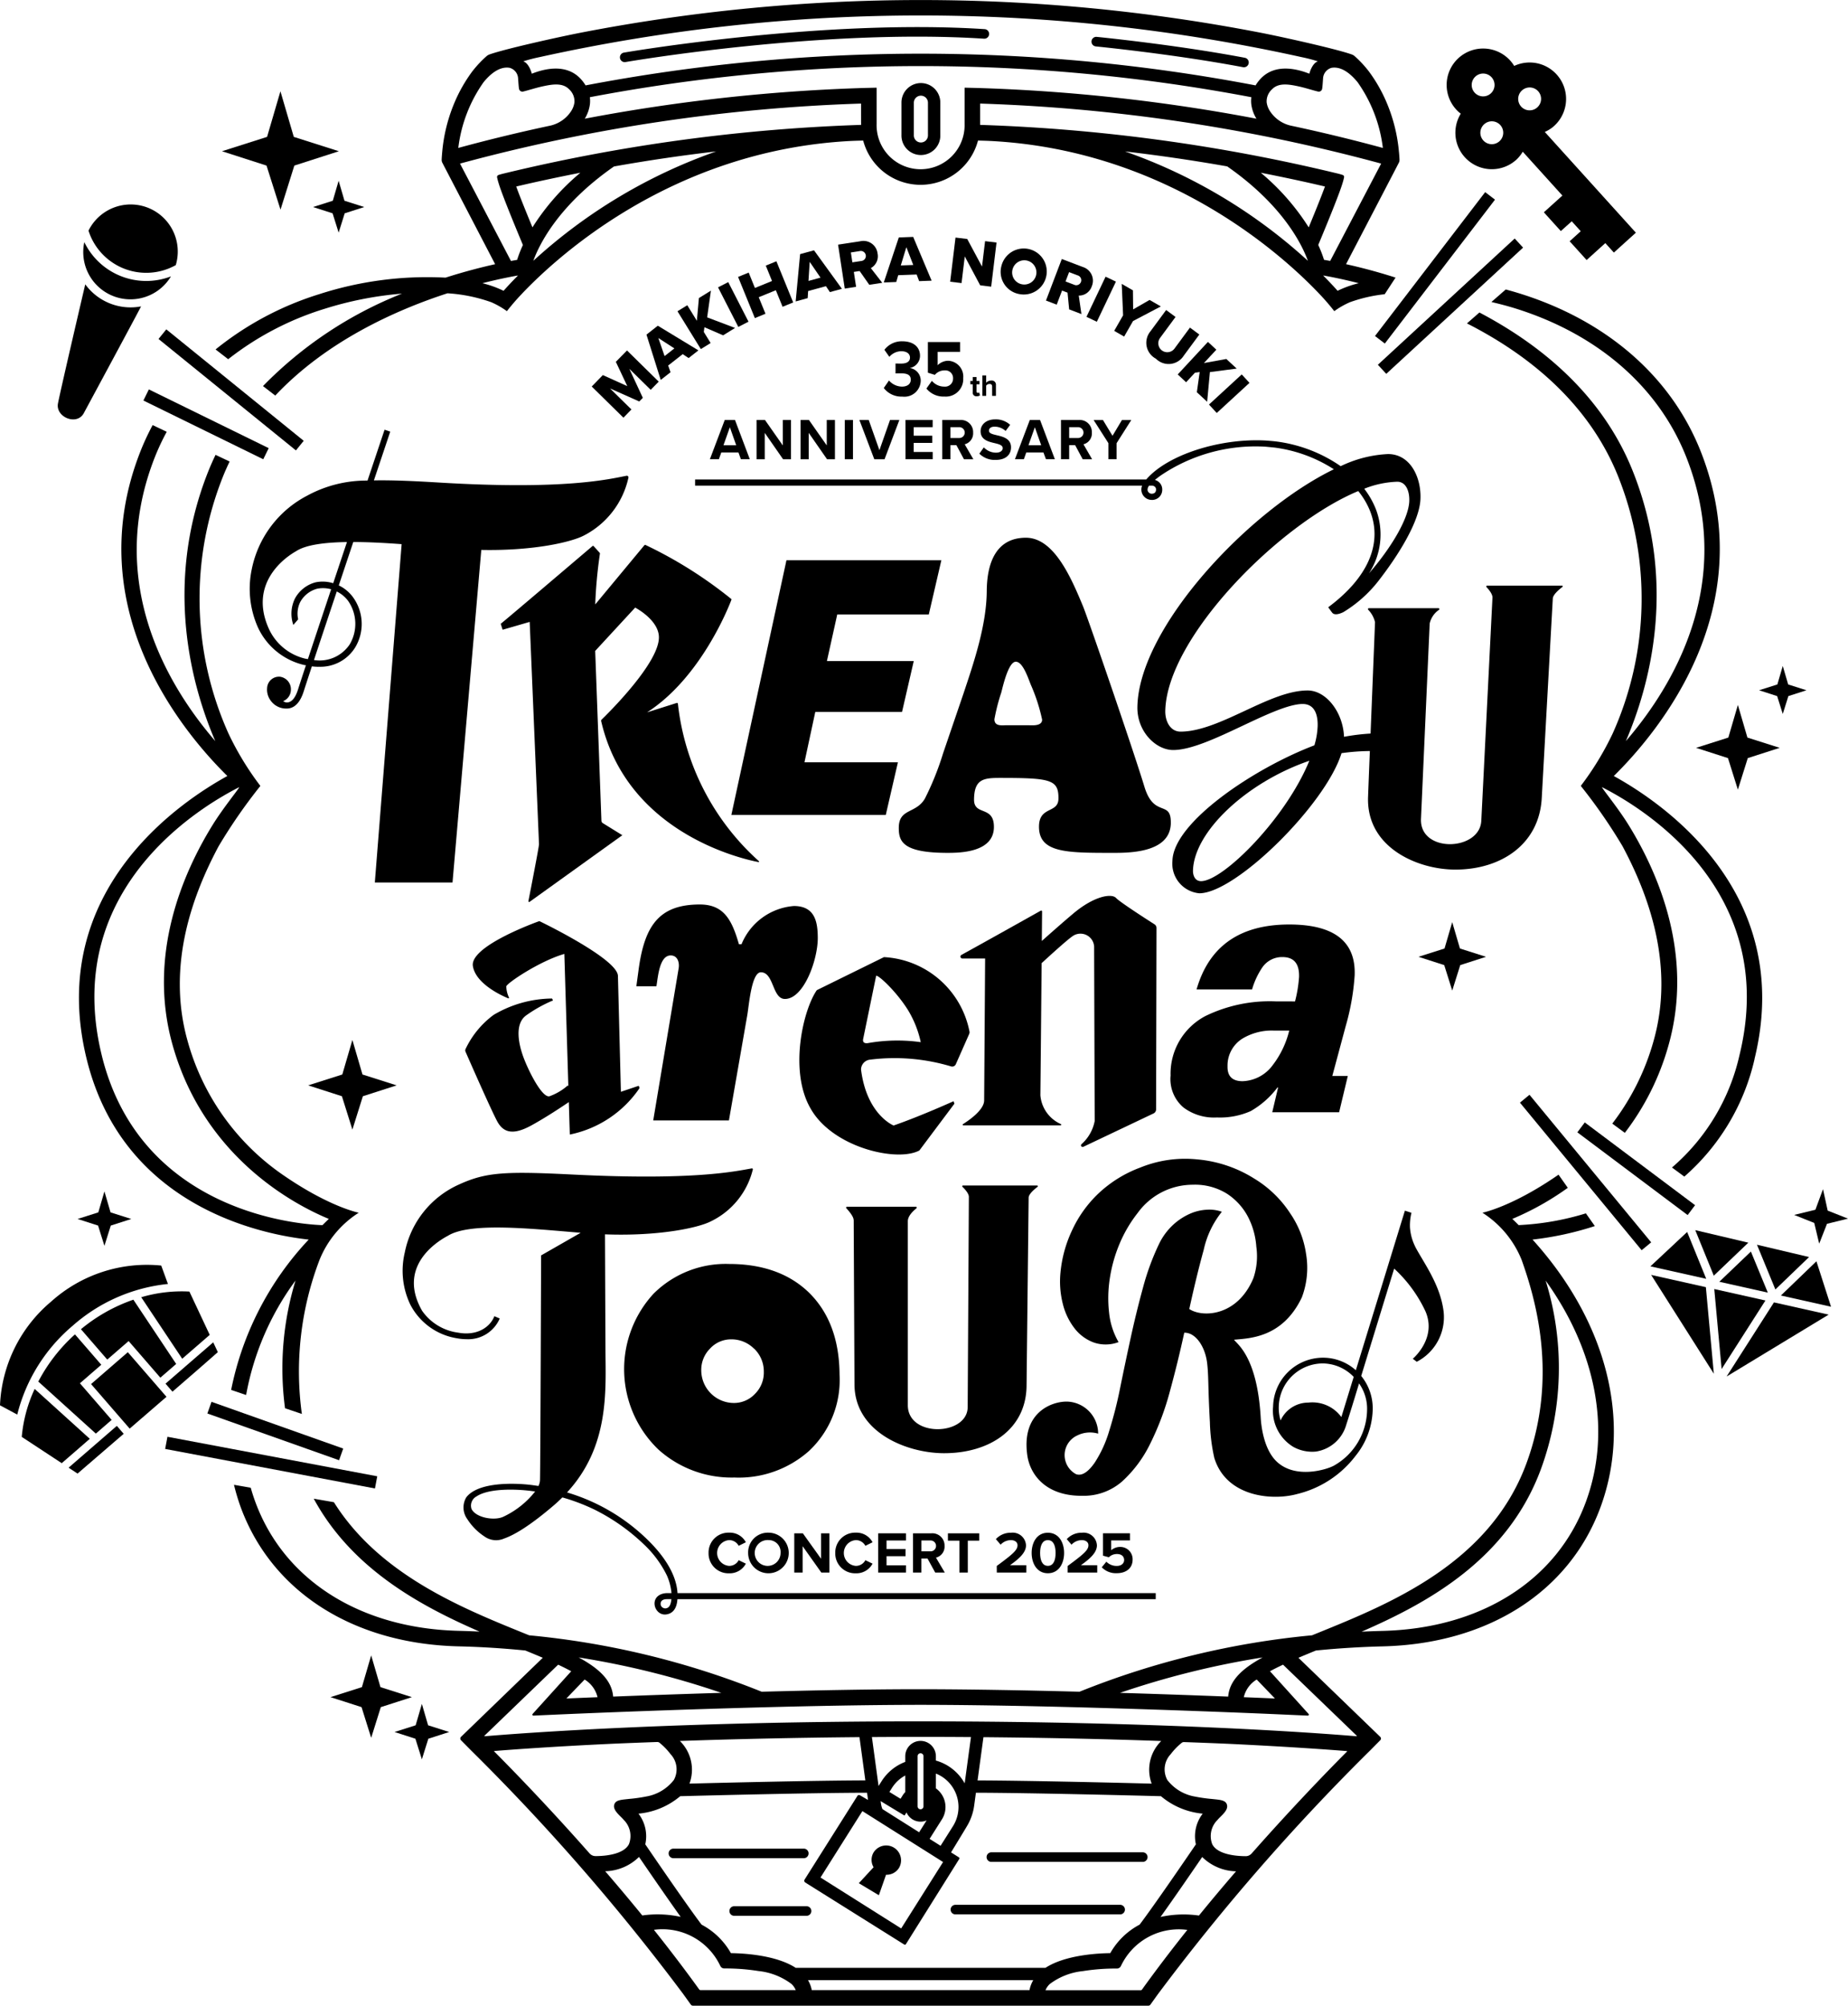
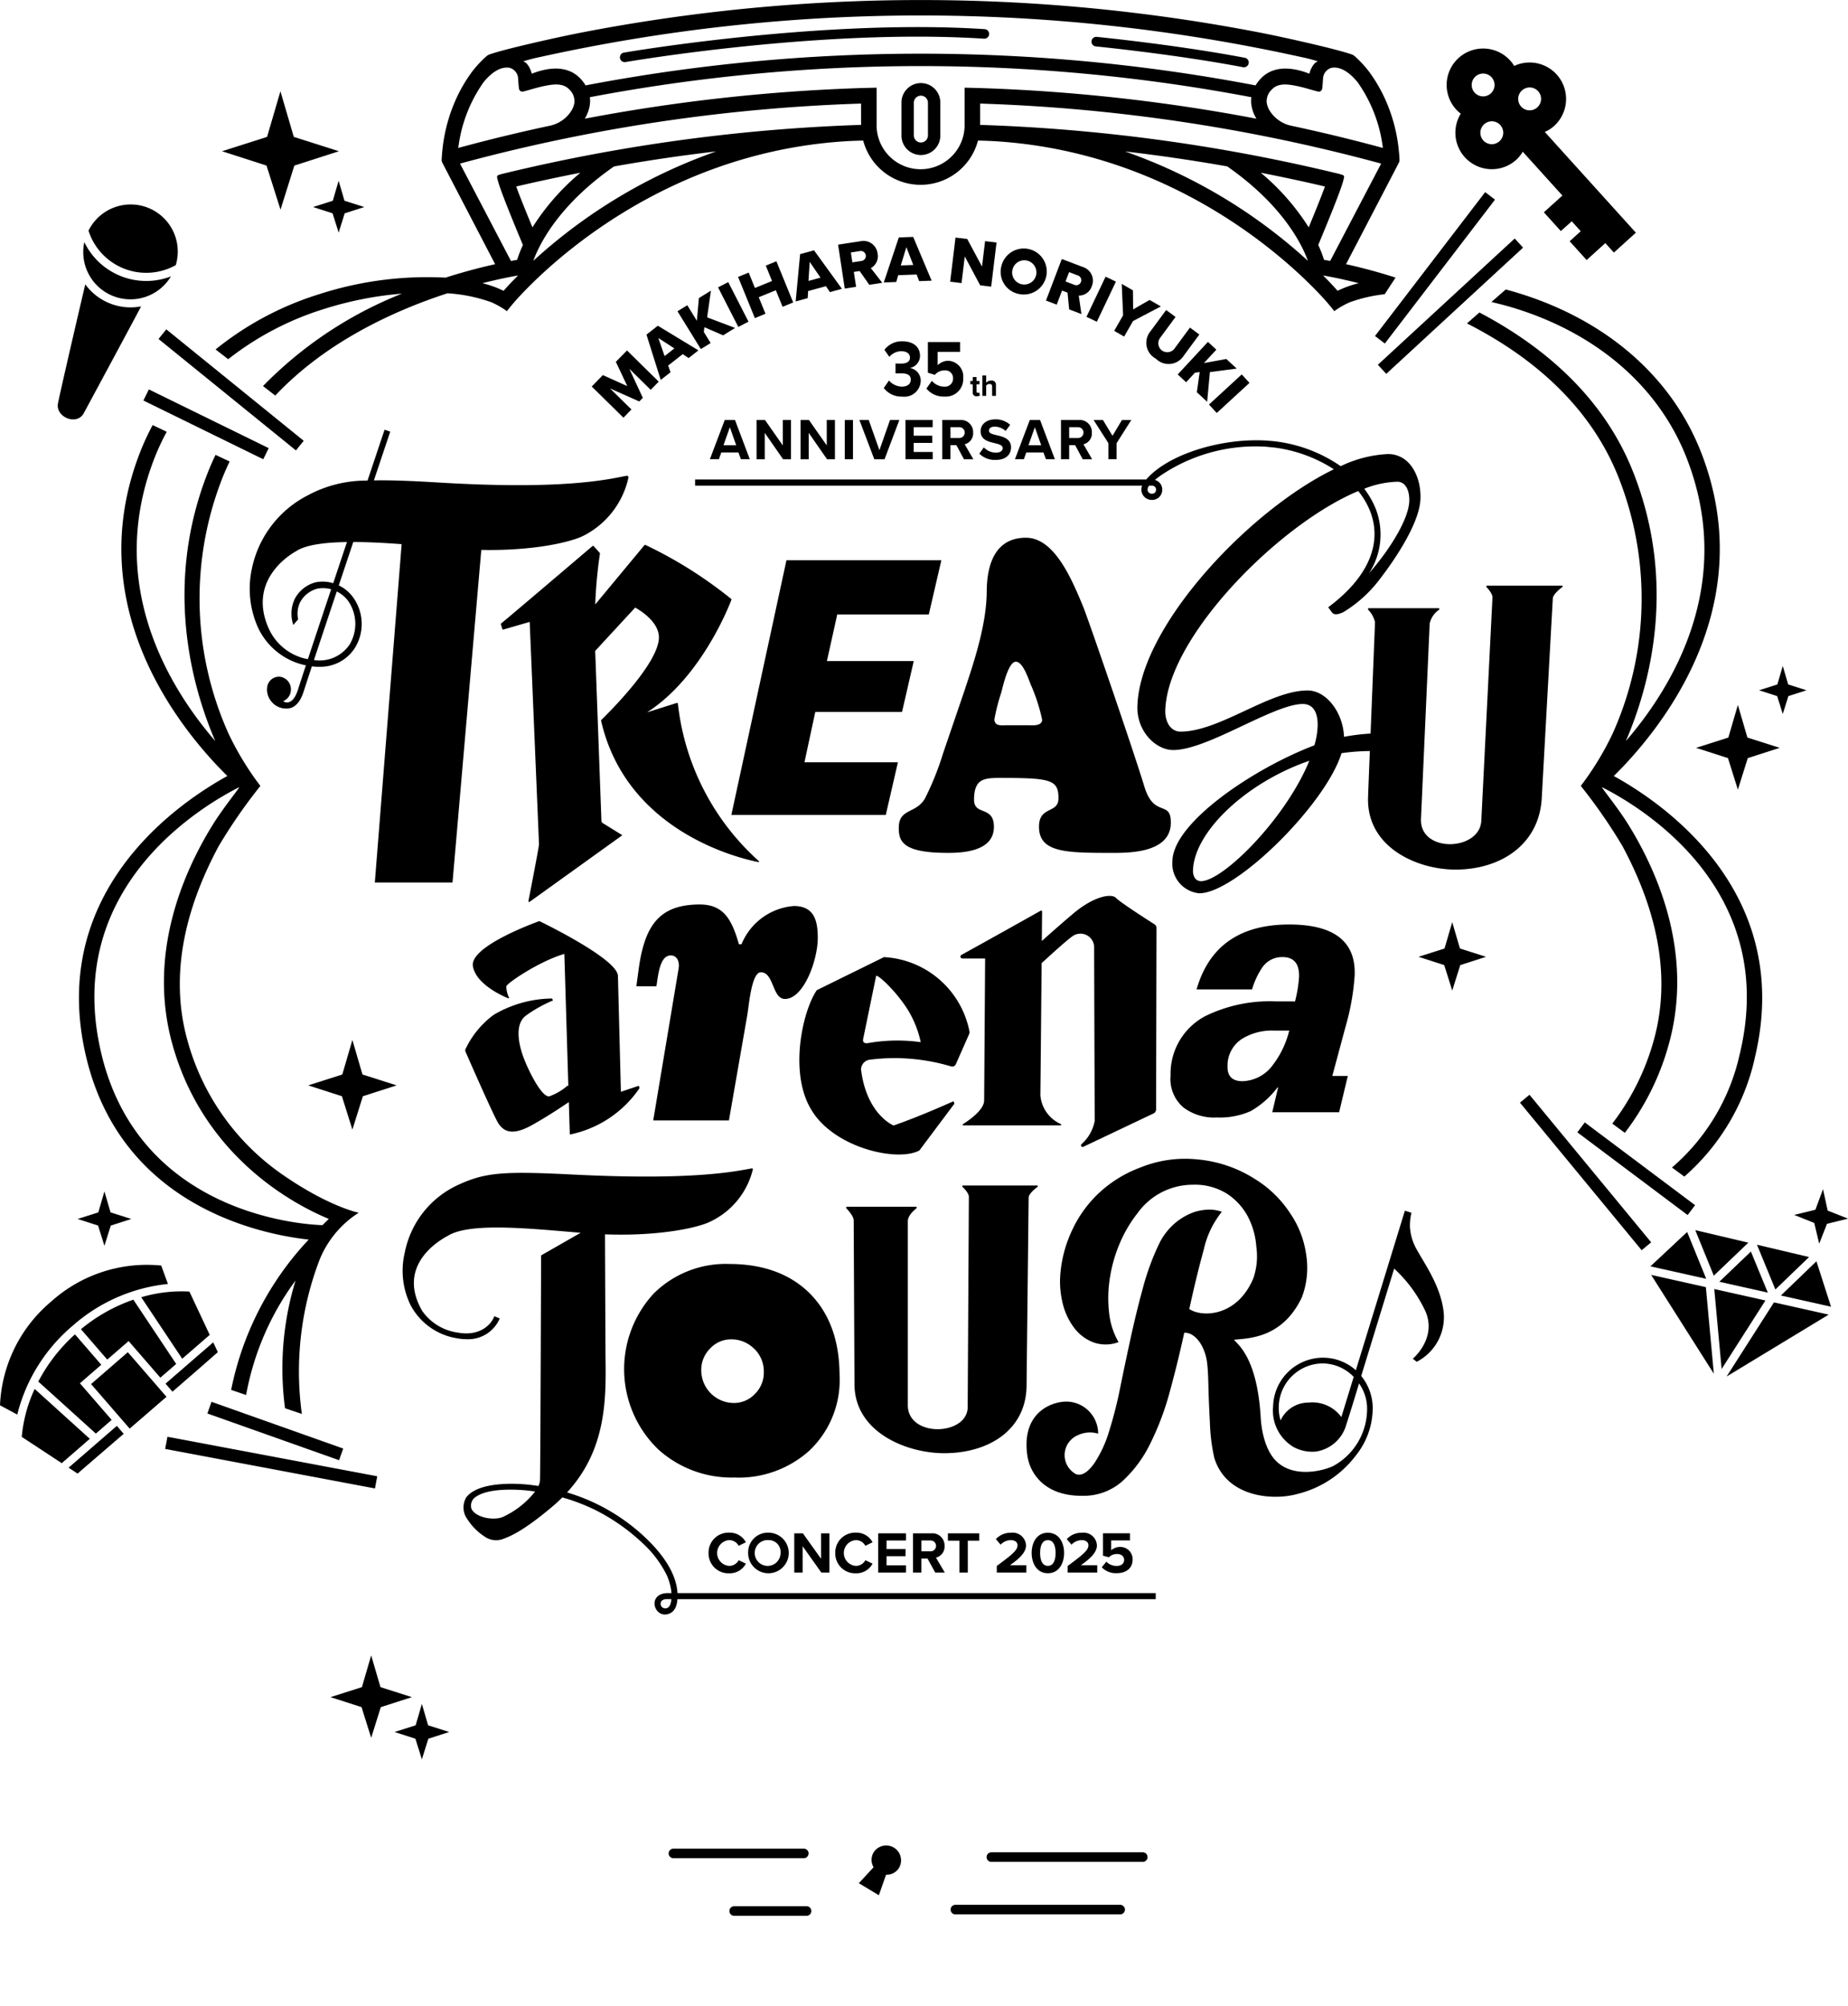
<svg xmlns="http://www.w3.org/2000/svg" width="207.509" height="225.161" viewBox="0 0 207.509 225.161">
  <defs>
    <clipPath id="clip-path">
      <rect id="長方形_2394" data-name="長方形 2394" width="207.509" height="225.161" fill="none" />
    </clipPath>
  </defs>
  <g id="グループ_5355" data-name="グループ 5355" transform="translate(-1562 -994)">
    <g id="グループ_5354" data-name="グループ 5354" transform="translate(1562 994)">
      <rect id="長方形_2382" data-name="長方形 2382" width="20.903" height="1.389" transform="matrix(0.735, -0.678, 0.678, 0.735, 154.719, 40.948)" />
      <rect id="長方形_2383" data-name="長方形 2383" width="20.345" height="1.39" transform="translate(154.396 37.72) rotate(-52.551)" />
      <rect id="長方形_2384" data-name="長方形 2384" width="1.39" height="23.972" transform="translate(18.545 162.655) rotate(-79.336)" />
      <rect id="長方形_2385" data-name="長方形 2385" width="1.389" height="15.692" transform="translate(23.285 158.675) rotate(-70.471)" />
      <rect id="長方形_2386" data-name="長方形 2386" width="1.389" height="21.485" transform="matrix(0.771, -0.636, 0.636, 0.771, 170.673, 123.781)" />
      <rect id="長方形_2387" data-name="長方形 2387" width="1.389" height="15.48" transform="matrix(0.6, -0.8, 0.8, 0.6, 177.119, 127.113)" />
      <rect id="長方形_2388" data-name="長方形 2388" width="1.389" height="19.857" transform="matrix(0.63, -0.777, 0.777, 0.63, 17.799, 38.053)" />
      <rect id="長方形_2389" data-name="長方形 2389" width="1.389" height="14.986" transform="matrix(0.44, -0.898, 0.898, 0.44, 16.103, 44.962)" />
      <g id="グループ_5353" data-name="グループ 5353">
        <g id="グループ_5352" data-name="グループ 5352" clip-path="url(#clip-path)">
          <path id="パス_19139" data-name="パス 19139" d="M157.414,64.947a1.971,1.971,0,0,0,1.452.685c.638,0,.993-.315.993-.775,0-.487-.323-.713-1.057-.713-.221,0-.576,0-.655.009V63.037c.095.009.458.009.655.009.583,0,.97-.216.97-.666,0-.478-.426-.721-.978-.721a1.8,1.8,0,0,0-1.34.631L156.9,61.5a2.45,2.45,0,0,1,2.011-.955c1.231,0,1.988.63,1.988,1.631a1.4,1.4,0,0,1-1.152,1.369,1.425,1.425,0,0,1,1.231,1.442,1.834,1.834,0,0,1-2.074,1.766,2.485,2.485,0,0,1-2.074-.964Z" transform="translate(-57.591 -22.232)" />
          <path id="パス_19140" data-name="パス 19140" d="M165.008,65.034a1.806,1.806,0,0,0,1.4.649.894.894,0,0,0,.978-.9.866.866,0,0,0-.946-.919,1.419,1.419,0,0,0-1.1.5l-.781-.243V60.682h3.612v1.1h-2.516v1.5a1.7,1.7,0,0,1,1.183-.5,1.771,1.771,0,0,1,1.688,1.946A1.957,1.957,0,0,1,166.42,66.8a2.465,2.465,0,0,1-2.027-.9Z" transform="translate(-60.368 -22.283)" />
          <path id="パス_19141" data-name="パス 19141" d="M129.176,78.155h-1.927l-.272.759h-1.009l1.669-4.406h1.151l1.663,4.406h-1Zm-1.681-.812h1.429l-.712-2.022Z" transform="translate(-46.257 -27.361)" />
          <path id="パス_19142" data-name="パス 19142" d="M135.173,75.955v2.96h-.919V74.509h.945l2,2.854V74.509h.919v4.406h-.887Z" transform="translate(-49.3 -27.361)" />
          <path id="パス_19143" data-name="パス 19143" d="M142.975,75.955v2.96h-.919V74.509H143l2,2.854V74.509h.919v4.406h-.887Z" transform="translate(-52.165 -27.361)" />
          <rect id="長方形_2390" data-name="長方形 2390" width="0.919" height="4.406" transform="translate(94.86 47.148)" />
          <path id="パス_19144" data-name="パス 19144" d="M152.5,74.509h1.048l1.2,3.389,1.19-3.389h1.048l-1.662,4.406h-1.152Z" transform="translate(-55.999 -27.361)" />
          <path id="パス_19145" data-name="パス 19145" d="M160.677,74.509h3.053v.806H161.6v.957h2.089v.806H161.6V78.1h2.134v.813h-3.053Z" transform="translate(-59.003 -27.361)" />
          <path id="パス_19146" data-name="パス 19146" d="M168.791,77.336h-.673v1.578H167.2V74.508h2.019a1.357,1.357,0,0,1,1.449,1.421,1.26,1.26,0,0,1-.945,1.308l.971,1.678h-1.055Zm.291-2.022h-.964V76.53h.964a.609.609,0,1,0,0-1.216" transform="translate(-61.398 -27.361)" />
          <path id="パス_19147" data-name="パス 19147" d="M174.29,77.542a1.876,1.876,0,0,0,1.371.595c.5,0,.75-.245.75-.5,0-.33-.375-.442-.873-.561-.7-.165-1.61-.363-1.61-1.348,0-.733.621-1.328,1.636-1.328a2.371,2.371,0,0,1,1.682.614l-.511.687a1.816,1.816,0,0,0-1.235-.482c-.414,0-.634.185-.634.449,0,.3.362.39.861.508.711.165,1.617.383,1.617,1.361,0,.806-.563,1.414-1.727,1.414a2.457,2.457,0,0,1-1.831-.7Z" transform="translate(-63.817 -27.322)" />
          <path id="パス_19148" data-name="パス 19148" d="M183.3,78.155h-1.927l-.272.759H180.1l1.669-4.406h1.151l1.663,4.406h-1Zm-1.681-.812h1.429l-.712-2.022Z" transform="translate(-66.134 -27.361)" />
          <path id="パス_19149" data-name="パス 19149" d="M189.866,77.336h-.673v1.578h-.919V74.508h2.019a1.357,1.357,0,0,1,1.449,1.421,1.26,1.26,0,0,1-.945,1.308l.971,1.678h-1.055Zm.291-2.022h-.964V76.53h.964a.609.609,0,1,0,0-1.216" transform="translate(-69.138 -27.361)" />
          <path id="パス_19150" data-name="パス 19150" d="M195.725,77.111l-1.662-2.6h1.048l1.074,1.771,1.061-1.771h1.048l-1.65,2.6v1.8h-.919Z" transform="translate(-71.263 -27.361)" />
          <path id="パス_19151" data-name="パス 19151" d="M125.735,274.178a2.231,2.231,0,0,1,2.312-2.279,2.033,2.033,0,0,1,1.876,1.077l-.806.4a1.206,1.206,0,0,0-1.07-.64,1.45,1.45,0,0,0,0,2.893,1.2,1.2,0,0,0,1.07-.641l.806.39a2.045,2.045,0,0,1-1.876,1.083,2.23,2.23,0,0,1-2.312-2.279" transform="translate(-46.172 -99.846)" />
          <path id="パス_19152" data-name="パス 19152" d="M135.059,271.9a2.279,2.279,0,1,1-2.3,2.279,2.213,2.213,0,0,1,2.3-2.279m0,.832a1.451,1.451,0,1,0,1.341,1.447,1.333,1.333,0,0,0-1.341-1.447" transform="translate(-48.752 -99.846)" />
          <path id="パス_19153" data-name="パス 19153" d="M141.882,273.461v2.96h-.938v-4.406h.965l2.041,2.854v-2.854h.938v4.406h-.906Z" transform="translate(-51.757 -99.888)" />
          <path id="パス_19154" data-name="パス 19154" d="M148.218,274.178a2.231,2.231,0,0,1,2.312-2.279,2.033,2.033,0,0,1,1.876,1.077l-.806.4a1.206,1.206,0,0,0-1.07-.64,1.45,1.45,0,0,0,0,2.893,1.2,1.2,0,0,0,1.07-.641l.806.39a2.045,2.045,0,0,1-1.876,1.083,2.23,2.23,0,0,1-2.312-2.279" transform="translate(-54.428 -99.846)" />
          <path id="パス_19155" data-name="パス 19155" d="M155.839,272.014h3.118v.806h-2.181v.957h2.134v.806h-2.134v1.024h2.181v.813h-3.118Z" transform="translate(-57.227 -99.888)" />
          <path id="パス_19156" data-name="パス 19156" d="M163.643,274.842h-.687v1.578h-.938v-4.406h2.061a1.373,1.373,0,0,1,1.48,1.421,1.264,1.264,0,0,1-.965,1.308l.992,1.678h-1.077Zm.3-2.022h-.984v1.216h.984a.61.61,0,1,0,0-1.216" transform="translate(-59.496 -99.888)" />
          <path id="パス_19157" data-name="パス 19157" d="M169.5,272.84h-1.288v-.826h3.514v.826h-1.281v3.58H169.5Z" transform="translate(-61.771 -99.888)" />
          <path id="パス_19158" data-name="パス 19158" d="M176.818,275.643c1.8-1.328,2.332-1.784,2.332-2.325,0-.383-.351-.575-.721-.575a1.569,1.569,0,0,0-1.175.509l-.535-.621a2.243,2.243,0,0,1,1.7-.72,1.5,1.5,0,0,1,1.684,1.407c0,.753-.621,1.407-1.8,2.24h1.837v.826h-3.316Z" transform="translate(-64.894 -99.85)" />
          <path id="パス_19159" data-name="パス 19159" d="M184.889,271.91c1.255,0,1.823,1.136,1.823,2.272s-.568,2.279-1.823,2.279-1.823-1.143-1.823-2.279.561-2.272,1.823-2.272m0,.832c-.634,0-.872.628-.872,1.44s.238,1.447.872,1.447.866-.635.866-1.447-.238-1.44-.866-1.44" transform="translate(-67.225 -99.85)" />
          <path id="パス_19160" data-name="パス 19160" d="M189.4,275.643c1.8-1.328,2.332-1.784,2.332-2.325,0-.383-.351-.575-.721-.575a1.569,1.569,0,0,0-1.175.509l-.535-.621a2.243,2.243,0,0,1,1.7-.72,1.5,1.5,0,0,1,1.685,1.407c0,.753-.621,1.407-1.8,2.24h1.837v.826H189.4Z" transform="translate(-69.515 -99.85)" />
          <path id="パス_19161" data-name="パス 19161" d="M196.027,275.2a1.607,1.607,0,0,0,1.176.476c.522,0,.819-.3.819-.661,0-.4-.29-.674-.792-.674a1.273,1.273,0,0,0-.925.363l-.654-.179v-2.517h3.025v.806h-2.107v1.1a1.522,1.522,0,0,1,.991-.37,1.377,1.377,0,0,1,1.414,1.427c0,.931-.7,1.519-1.764,1.519a2.2,2.2,0,0,1-1.7-.661Z" transform="translate(-71.795 -99.888)" />
          <path id="パス_19162" data-name="パス 19162" d="M162.148,14.736a2.184,2.184,0,0,0-2.182,2.181v3.668a2.182,2.182,0,1,0,4.363,0V16.917a2.183,2.183,0,0,0-2.181-2.181m.792,5.849a.793.793,0,1,1-1.585,0V16.917a.793.793,0,0,1,1.585,0Z" transform="translate(-58.742 -5.411)" />
          <path id="パス_19163" data-name="パス 19163" d="M110.543,8.74a.512.512,0,0,0,.092-.008c.22-.039,22.13-3.8,40.255-2.622a.537.537,0,1,0,.07-1.073c-18.251-1.185-40.288,2.6-40.508,2.635a.538.538,0,0,0,.091,1.068" transform="translate(-40.396 -1.766)" />
          <path id="パス_19164" data-name="パス 19164" d="M194.126,7.609c.087.008,8.8.866,16.556,2.334a.5.5,0,0,0,.1.009.537.537,0,0,0,.1-1.066c-7.809-1.478-16.564-2.34-16.651-2.348a.538.538,0,0,0-.1,1.07" transform="translate(-71.108 -2.401)" />
          <path id="パス_19165" data-name="パス 19165" d="M38.33,171.442a33.806,33.806,0,0,0-1.18,14.336l1.891.643a35.041,35.041,0,0,1,1.976-17.278,11.257,11.257,0,0,1,4.412-5.313s-3.4-.655-8.772-4.424A26.983,26.983,0,0,1,26.2,144.515c-2.4-8.555.667-16.537,3.492-21.823a59.913,59.913,0,0,1,4.69-6.773,33.061,33.061,0,0,1-3.586-5.894,36.968,36.968,0,0,1-.623-28.814c.234-.585.49-1.152.757-1.709l-1.581-.748c-.283.589-.551,1.189-.8,1.809-5.117,12.805-1.811,24.341.771,30.327-5.176-6-12.346-17.6-6.837-31.752a25.579,25.579,0,0,1,1.386-2.974l-1.584-.749A27.419,27.419,0,0,0,20.86,78.5c-6.8,17.469,4.766,31.333,9.814,36.305-4.879,2.689-20.474,12.709-15.8,31.765,4.084,16.652,19.783,19.717,24.934,20.276A34.441,34.441,0,0,0,31.1,183.721l1.681.571a30.918,30.918,0,0,1,5.549-12.85M16.57,146.157c-3.44-14.028,4.6-22.732,10.557-27.091A35.918,35.918,0,0,1,32,116.06c.068.061-1.769,2.284-2.98,4.24-3.32,5.367-7.345,14.563-4.5,24.686,3.567,12.7,13.8,17.991,17.547,19.539-.242.231-.478.465-.713.7-1.871-.054-20.367-1.054-24.785-19.068" transform="translate(-5.145 -27.693)" />
          <path id="パス_19166" data-name="パス 19166" d="M292.6,137.737c4.674-19.056-10.921-29.075-15.8-31.765,5.048-4.973,16.613-18.837,9.813-36.305-3.26-8.376-10.415-14.693-20.147-17.788-.6-.192-1.2-.365-1.8-.526l-1.609,1.408c.957.225,1.919.475,2.884.782,9.219,2.932,15.984,8.883,19.049,16.757,5.508,14.153-1.661,25.756-6.837,31.752,2.581-5.986,5.887-17.521.771-30.326-3.441-8.612-10.388-14.2-17.214-17.788l-1.4,1.225c6.715,3.413,13.635,8.808,16.992,17.211a36.966,36.966,0,0,1-.623,28.814,33.043,33.043,0,0,1-3.586,5.894,59.88,59.88,0,0,1,4.69,6.773c2.826,5.287,5.9,13.269,3.493,21.823a27.273,27.273,0,0,1-4.646,9.313l1.409,1.036a28.961,28.961,0,0,0,4.918-9.876c2.843-10.123-1.183-19.32-4.5-24.687-1.21-1.956-3.048-4.178-2.98-4.24a35.775,35.775,0,0,1,4.876,3.005c5.958,4.359,14,13.063,10.557,27.091a23.387,23.387,0,0,1-7.578,12.6l1.387,1.02a24.857,24.857,0,0,0,7.888-13.2" transform="translate(-95.589 -18.858)" />
          <path id="パス_19167" data-name="パス 19167" d="M171.136,17.09a18.369,18.369,0,0,0-1.358-5.51,16.877,16.877,0,0,0-2.014-3.551A12.386,12.386,0,0,0,166.157,6.3,1.08,1.08,0,0,0,165.8,6.1c-1.872-.65-7.849-1.971-10.242-2.436a200.548,200.548,0,0,0-76.273,0c-2.394.465-8.37,1.786-10.242,2.436a1.068,1.068,0,0,0-.361.206A12.392,12.392,0,0,0,67.07,8.029a16.936,16.936,0,0,0-2.014,3.551A18.389,18.389,0,0,0,63.7,17.09c-.021.214-.065.787-.058.9a.716.716,0,0,0,.063.256c.046.095,4.662,8.957,5.941,11.412-1.474.328-3.384.811-5.57,1.51a39.4,39.4,0,0,0-14.166,1.85,34.974,34.974,0,0,0-11.657,6.211l1.418,1.095a33.386,33.386,0,0,1,10.769-5.641,39.743,39.743,0,0,1,8.749-1.722,44.9,44.9,0,0,0-15.611,10.38l1.378,1.064c5.731-6.086,13.456-9.569,19.337-11.481a17.887,17.887,0,0,1,4.927,1.006,9.452,9.452,0,0,1,1.747,1s.595-.78,1.389-1.636c3.437-3.7,16.588-16.407,37.22-17.469h.014c.456-.023.92-.033,1.383-.045a6.666,6.666,0,0,0,12.892,0c.463.012.927.022,1.383.045h.014c20.631,1.062,33.782,13.766,37.219,17.469.795.856,1.39,1.636,1.39,1.636a9.428,9.428,0,0,1,1.747-1,16.843,16.843,0,0,1,3.913-.9l1.221-1.867c-2.181-.7-4.088-1.18-5.56-1.507,1.279-2.455,5.9-11.317,5.941-11.412a.7.7,0,0,0,.063-.256c.007-.116-.037-.689-.058-.9M74.652,6.409a198.044,198.044,0,0,1,85.531,0,17.754,17.754,0,0,1,1.847.478c-.635.205-.937,1.281-.958,1.388-1.459-.58-3.863-1.141-5.462.552a4.375,4.375,0,0,0-.576.759,200.552,200.552,0,0,0-75.234,0,4.405,4.405,0,0,0-.576-.759c-1.6-1.693-4-1.132-5.462-.552-.021-.106-.323-1.183-.959-1.388a17.754,17.754,0,0,1,1.847-.478M68.345,9.23c.733-.9,1.784-1.813,2.935-1.615a1.3,1.3,0,0,1,.942,1.165c.042.58.065.957.106,1.19a.385.385,0,0,0,.519.292c.506-.117,1.39-.412,2.223-.587,1-.211,2.165-.409,2.885.352a1.813,1.813,0,0,1,.595,1.467,2.385,2.385,0,0,1-.377.992,3.79,3.79,0,0,1-2.443,1.641q-5.154,1.1-10.221,2.479A16.118,16.118,0,0,1,68.345,9.23m2.244,23.414a11.831,11.831,0,0,0-2.375-.852c1.8-.458,3.209-.73,4-.866-.725.728-1.269,1.319-1.622,1.718m1.419-11.705c2.391-.567,4.8-1.073,7.206-1.548a26.268,26.268,0,0,0-5.381,6.132c-.968-2.339-1.519-3.747-1.824-4.583m1.918,8.347c.645-1.789,2.784-6.23,9.061-10.6Q88.7,17.671,94.462,17A59.6,59.6,0,0,0,73.926,29.286m-3.259-9.821s-.427.1-.661.187a.235.235,0,0,0-.145.242,6.718,6.718,0,0,0,.175.669c.281.945,1.214,3.316,2.728,6.94a13.742,13.742,0,0,0-.65,1.67c-.186.031-.426.074-.692.123L65.7,18.365a196.038,196.038,0,0,1,45-6.737.031.031,0,0,1,.034.031c0,.282,0,2.327.005,2.36a198.4,198.4,0,0,0-40.069,5.446m51.721-9.622a.032.032,0,0,0-.031.034v4.038a4.942,4.942,0,1,1-9.88,0V9.877a.032.032,0,0,0-.032-.034c-.21.005-1.417.034-1.669.042a200.169,200.169,0,0,0-31.07,3.44,4.084,4.084,0,0,0,.58-1.634,3.236,3.236,0,0,0-.009-.779,199.162,199.162,0,0,1,74.28,0,3.237,3.237,0,0,0-.009.779,4.064,4.064,0,0,0,.58,1.634,200.169,200.169,0,0,0-31.071-3.44c-.251-.008-1.459-.037-1.669-.042M140.373,17q5.761.671,11.474,1.679c6.278,4.374,8.417,8.816,9.062,10.6A59.614,59.614,0,0,0,140.373,17M161,25.522a26.271,26.271,0,0,0-5.382-6.132c2.41.475,4.815.981,7.206,1.548-.305.836-.856,2.244-1.824,4.583m5.618,6.27a11.831,11.831,0,0,0-2.375.852c-.354-.4-.9-.99-1.622-1.718.788.136,2.2.409,4,.866m-3.209-2.5c-.266-.049-.506-.092-.692-.123a13.571,13.571,0,0,0-.649-1.669c1.517-3.63,2.446-6,2.728-6.941a6.708,6.708,0,0,0,.175-.669.236.236,0,0,0-.145-.242c-.234-.087-.661-.187-.661-.187A198.4,198.4,0,0,0,124.1,14.019c0-.033,0-2.078,0-2.36a.032.032,0,0,1,.034-.031,196.038,196.038,0,0,1,45,6.737ZM159.1,14.128a3.79,3.79,0,0,1-2.443-1.641,2.387,2.387,0,0,1-.378-.992,1.816,1.816,0,0,1,.6-1.467c.72-.762,1.884-.563,2.886-.352.833.175,1.717.47,2.223.587a.385.385,0,0,0,.519-.292c.041-.232.065-.61.106-1.19a1.3,1.3,0,0,1,.942-1.165c1.152-.2,2.2.718,2.936,1.615a16.118,16.118,0,0,1,2.835,7.377q-5.066-1.376-10.221-2.479" transform="translate(-14.047)" />
-           <path id="パス_19168" data-name="パス 19168" d="M185.781,214.055c-.235-.234-.471-.468-.714-.7a31.435,31.435,0,0,0,6.227-3.49l-1.04-1.475c-5.238,3.628-8.548,4.271-8.548,4.271a11.26,11.26,0,0,1,4.412,5.313c1.519,4.285,4.166,13.092.494,22.928-4.156,11.131-15.264,15.638-23.375,18.928l-.663.27a93.293,93.293,0,0,0-26.109,6.333c-6-.159-12.3-.278-17.845-.281s-11.844.122-17.845.281A93.3,93.3,0,0,0,74.667,260.1L74,259.83c-6.985-2.834-16.182-6.581-21.258-14.673l-2.264-.393c4.236,7.8,11.829,11.973,18.618,14.919-.758-.035-1.523-.066-2.3-.084-11.08-.261-19.631-5.669-22.875-14.467-.194-.527-.365-1.059-.518-1.6l-1.88-.326a24.282,24.282,0,0,0,.759,2.526c3.5,9.495,12.649,15.33,24.472,15.608,2.6.061,5.1.228,7.48.465q1.015.414,1.963.816L67.014,271.5a.267.267,0,0,0,0,.38l1.116,1.128a242.616,242.616,0,0,1,23.851,27.38c.174.24.64.891.838,1.167a.3.3,0,0,0,.249.126h51.112a.3.3,0,0,0,.249-.126c.2-.276.664-.926.838-1.167a242.613,242.613,0,0,1,23.851-27.38l1.116-1.128a.267.267,0,0,0,0-.38l-9.187-8.877q.946-.4,1.963-.816c2.38-.237,4.877-.4,7.479-.465,11.823-.278,20.972-6.113,24.472-15.608,3.586-9.725.657-20.915-7.625-30.058a35.273,35.273,0,0,0,6.995-1.517l-1.005-1.426a30.584,30.584,0,0,1-7.536,1.319m-28.762,48.533c-2.286,1.243-3.723,2.573-3.868,4.395-3.33-.129-7.555-.282-12.147-.42a95.8,95.8,0,0,1,16.015-3.975m1.383,4.607c-.906-.039-2.1-.088-3.5-.144a3.175,3.175,0,0,1,1.45-1.984Zm-62.166-.633c-4.592.139-8.817.291-12.147.42-.146-1.822-1.583-3.152-3.868-4.395a95.8,95.8,0,0,1,16.015,3.975m-13.9.489c-1.4.056-2.594.105-3.5.144l2.05-2.127a3.178,3.178,0,0,1,1.45,1.984m-.89,17.54c-4.636-5.256-8.684-9.414-10.717-11.455a.027.027,0,0,1,.018-.047c2.314-.184,6.673-.5,12.861-.794,1.515-.073,4.706-.192,5.428-.215a.394.394,0,0,1,.267.09,7.234,7.234,0,0,1,1.225,1.266,2.482,2.482,0,0,1,.38,2.9,4.973,4.973,0,0,1-3.132,1.865,17.141,17.141,0,0,1-1.867.264c-.84.1-1.5.1-1.68.594-.253.672.67,1.294,1.05,1.763a2.546,2.546,0,0,1,.591,2.709c-.553,1.128-2.551,1.36-3.776,1.356a.869.869,0,0,1-.647-.3m1.746,2a5.6,5.6,0,0,0,3.8-1.606c1.036,1.517,3.1,4.523,4.679,6.73a12.078,12.078,0,0,0-4.309-.159c-1.4-1.72-2.8-3.382-4.167-4.965m10.7,13.347a.171.171,0,0,1-.139-.071c-1.639-2.279-3.358-4.526-5.091-6.7a7.171,7.171,0,0,1,7.457,4.057.491.491,0,0,0,.451.28,23.486,23.486,0,0,1,3.822.288,7.425,7.425,0,0,1,3.716,1.452,1.96,1.96,0,0,1,.48.694Zm36.953,0H106.4a3.462,3.462,0,0,0-.421-1.119h25.292a3.462,3.462,0,0,0-.421,1.119M104.6,297.43c-2.226-1.448-5.891-1.634-7.278-1.65a8.149,8.149,0,0,0-3.294-3.2c-1.649-2.175-5.391-7.652-6.321-9.016a4.159,4.159,0,0,0-.764-3.443,8.467,8.467,0,0,0,4.686-1.96c2.537-.067,14.75-.38,20.979-.389l.111.811-.911-.528a.206.206,0,0,0-.278.068l-5.935,9.4a.235.235,0,0,0,.073.325l11.114,6.964a.139.139,0,0,0,.192-.044l5.984-9.556a.139.139,0,0,0-.044-.192l-.873-.551s1.645-2.69,1.774-2.927a6.069,6.069,0,0,0,.827-2.361l.191-1.409c6.287.015,18.27.323,20.779.389a8.47,8.47,0,0,0,4.686,1.96,4.159,4.159,0,0,0-.764,3.443c-.93,1.364-4.672,6.841-6.321,9.016a8.145,8.145,0,0,0-3.294,3.2c-1.387.015-5.052.2-7.278,1.65ZM91.592,271.962c5.742-.2,12.5-.366,20.166-.431l.659,4.855c-5.64.013-15.865.261-19.748.361a4.515,4.515,0,0,0-1.077-4.785m28.746,5.319v-1.657a3.783,3.783,0,0,1,.657.33,4.046,4.046,0,0,1,1.26,5.575l-1.39,2.2-1.233-.778,1.39-2.2a2.58,2.58,0,0,0-.685-3.47m1.4-2.5a5.393,5.393,0,0,0-1.4-.62v-.488a1.719,1.719,0,0,0-3.438,0v.638a5.385,5.385,0,0,0-2.655,2.163l-.3.473-.043.068-.746-5.492c1.779-.012,3.588-.02,5.461-.021,1.944,0,3.819.01,5.661.022l-.706,5.193a5.4,5.4,0,0,0-1.838-1.938m-4.964,5.529c.035.02.05.022.074-.012s.195-.315.195-.315a1.721,1.721,0,0,0,1.578,1.039,1.7,1.7,0,0,0,.681-.142l-.841,1.333-4.117-2.6a2.639,2.639,0,0,1-.168-.616l-.039-.283s2.6,1.574,2.637,1.595m-1.65-2.621.3-.473a3.975,3.975,0,0,1,1.479-1.375V277.7a2.5,2.5,0,0,0-.247.3l-.283.449Zm3.166,1.614v-5.63a.33.33,0,0,1,.66,0v5.63a.33.33,0,0,1-.66,0m2.861,6.25-4.706,7.456-9.058-5.716,4.705-7.456Zm23.421-8.8c-3.838-.1-13.87-.342-19.549-.36l.66-4.854c7.583.065,14.274.228,19.966.429a4.515,4.515,0,0,0-1.077,4.785m-1.083,23.121a.172.172,0,0,1-.139.071h-10.7a1.96,1.96,0,0,1,.48-.694,7.425,7.425,0,0,1,3.715-1.452,23.493,23.493,0,0,1,3.823-.288.492.492,0,0,0,.451-.28,7.171,7.171,0,0,1,7.457-4.057c-1.734,2.174-3.452,4.421-5.091,6.7m6.392-8.312a12.079,12.079,0,0,0-4.309.159c1.579-2.207,3.642-5.212,4.679-6.73a5.6,5.6,0,0,0,3.8,1.606c-1.366,1.583-2.766,3.245-4.167,4.965m5.913-6.965a.869.869,0,0,1-.647.3c-1.224,0-3.223-.228-3.776-1.356a2.546,2.546,0,0,1,.591-2.709c.38-.469,1.3-1.092,1.05-1.763-.185-.492-.84-.5-1.68-.594a17.14,17.14,0,0,1-1.867-.264,4.973,4.973,0,0,1-3.132-1.865,2.481,2.481,0,0,1,.38-2.9,7.234,7.234,0,0,1,1.225-1.266.394.394,0,0,1,.266-.09c.723.022,3.914.141,5.429.215,6.188.3,10.546.611,12.861.794a.027.027,0,0,1,.018.047c-2.032,2.041-6.08,6.2-10.717,11.455m11.8-13.232a.037.037,0,0,1-.024.066c-4.275-.359-21.708-1.665-48.943-1.671s-44.668,1.311-48.943,1.671a.037.037,0,0,1-.024-.066l8.268-7.969c.524.246,1.016.491,1.467.738l-4.332,4.789a.113.113,0,0,0,.085.191c.847-.039,3.515-.159,5.362-.235,7.451-.307,24.942-.967,38.116-.975,13.175.008,30.666.668,38.117.975,1.846.077,4.514.2,5.362.235a.113.113,0,0,0,.085-.191l-4.332-4.79c.452-.246.943-.492,1.467-.737Zm25.728-26.226c-3.244,8.8-11.794,14.206-22.875,14.467-.777.018-1.541.049-2.3.084,7.679-3.332,16.393-8.222,20.107-18.171a33.041,33.041,0,0,0,.558-21.239c5.686,7.915,7.434,16.929,4.51,24.86" transform="translate(-15.249 -76.524)" />
          <path id="パス_19169" data-name="パス 19169" d="M138.135,338.171h-8.124a.538.538,0,1,0,0,1.075h8.124a.538.538,0,0,0,0-1.075" transform="translate(-47.545 -124.182)" />
          <path id="パス_19170" data-name="パス 19170" d="M175.575,329.68H192.62a.538.538,0,0,0,0-1.075H175.575a.538.538,0,0,0,0,1.075" transform="translate(-64.277 -120.669)" />
          <path id="パス_19171" data-name="パス 19171" d="M134.363,328.491a.537.537,0,0,0-.537-.537H119.186a.537.537,0,1,0,0,1.074h14.639a.537.537,0,0,0,.537-.537" transform="translate(-43.569 -120.43)" />
          <path id="パス_19172" data-name="パス 19172" d="M188.261,338.457a.537.537,0,0,0-.537-.537h-18.5a.537.537,0,1,0,0,1.074h18.5a.537.537,0,0,0,.537-.537" transform="translate(-61.944 -124.09)" />
          <path id="パス_19173" data-name="パス 19173" d="M152.4,331.622l2.25,1.351.806-2.3a1.633,1.633,0,0,0,1.464-.784,1.67,1.67,0,0,0-2.863-1.719,1.633,1.633,0,0,0,0,1.66Z" transform="translate(-55.964 -120.218)" />
          <path id="パス_19174" data-name="パス 19174" d="M172.455,68.6v-.9h-.268v-.372h.268v-.442h.429v.442h.328V67.7h-.328v.788c0,.1.053.178.147.178a.23.23,0,0,0,.147-.047l.091.321a.527.527,0,0,1-.356.1.4.4,0,0,1-.459-.442" transform="translate(-63.23 -24.56)" />
          <path id="パス_19175" data-name="パス 19175" d="M175.417,67.855c0-.225-.117-.295-.3-.295a.47.47,0,0,0-.368.191V68.9h-.426V66.6h.426v.828a.749.749,0,0,1,.57-.251.466.466,0,0,1,.526.509V68.9h-.425Z" transform="translate(-64.013 -24.458)" />
          <path id="パス_19176" data-name="パス 19176" d="M45.972,29.481l1.553-4.947,5-1.61-5.062-1.611-1.5-5.119-1.5,5.119-5.062,1.611,5,1.61Z" transform="translate(-14.474 -5.946)" />
          <path id="パス_19177" data-name="パス 19177" d="M57.769,34.311l-2.218.706,2.193.706.681,2.167.68-2.167,2.193-.706-2.219-.706-.655-2.243Z" transform="translate(-20.399 -11.776)" />
          <path id="パス_19178" data-name="パス 19178" d="M16.782,217.469l.714-2.274,2.3-.74-2.327-.74-.687-2.353-.687,2.353-2.326.74,2.3.74Z" transform="translate(-5.056 -77.616)" />
          <path id="パス_19179" data-name="パス 19179" d="M73.083,302.279l-.7,2.4-2.369.754,2.341.754.727,2.315.726-2.315,2.342-.754-2.369-.754Z" transform="translate(-25.711 -111.002)" />
          <path id="パス_19180" data-name="パス 19180" d="M305.665,134.566l1.112-3.54,3.582-1.153-3.623-1.153-1.071-3.664-1.071,3.664-3.623,1.153,3.582,1.153Z" transform="translate(-110.522 -45.922)" />
          <path id="パス_19181" data-name="パス 19181" d="M64.259,297.234l-1.042-3.566-1.042,3.566-3.526,1.122,3.486,1.122,1.082,3.446,1.081-3.446,3.486-1.122Z" transform="translate(-21.537 -107.839)" />
          <path id="パス_19182" data-name="パス 19182" d="M314.811,123.532l.63-2.007,2.03-.653-2.053-.653-.607-2.076-.607,2.076-2.053.653,2.03.653Z" transform="translate(-114.627 -43.384)" />
          <path id="パス_19183" data-name="パス 19183" d="M255.5,163.593l-.864,2.959-2.926.931,2.892.931.9,2.86.9-2.86,2.892-.931-2.926-.931Z" transform="translate(-92.433 -60.074)" />
          <path id="パス_19184" data-name="パス 19184" d="M59.652,194.555l1.176-3.746,3.789-1.219-3.833-1.22-1.133-3.876-1.133,3.876-3.833,1.22,3.789,1.219Z" transform="translate(-20.082 -67.749)" />
          <path id="パス_19185" data-name="パス 19185" d="M268.758,17.321l.018-.016a4.093,4.093,0,0,0-4.478-6.744,4.16,4.16,0,0,0-.452-.608,4.1,4.1,0,0,0-5.761-.309l-.018.016a4.08,4.08,0,0,0,.23,6.263,4.092,4.092,0,0,0,6.212,5.193l.018-.016a4.054,4.054,0,0,0,.732-.909l4.45,4.922-2.081,1.88,1.906,2.108L270.759,28l1.01,1.117-1.245,1.126,1.906,2.108,2.1-1.9.96,1.061,2.471-2.23-10.227-11.31a4.023,4.023,0,0,0,1.022-.647m-8.9-3.766a1.281,1.281,0,0,1,.092-1.81l.005-.005a1.282,1.282,0,0,1,1.713,1.908l-.006.005a1.283,1.283,0,0,1-1.805-.1Zm2.786,5.46-.005,0a1.282,1.282,0,0,1-1.714-1.908l.006-.005a1.282,1.282,0,0,1,1.713,1.908m4.249-3.795-.005,0a1.282,1.282,0,0,1-1.714-1.908l.006-.005a1.282,1.282,0,0,1,1.713,1.908" transform="translate(-94.271 -3.16)" />
          <path id="パス_19186" data-name="パス 19186" d="M12.171,257.648l1.006.661c1.32-1.136,3.187-2.745,5.182-4.466l-.771-.89Z" transform="translate(-4.469 -92.888)" />
          <path id="パス_19187" data-name="パス 19187" d="M29.372,242.77l.78.9c2.443-2.115,4.451-3.86,5.094-4.439l-.518-1.1Z" transform="translate(-10.786 -87.444)" />
          <path id="パス_19188" data-name="パス 19188" d="M5.311,246.4a16.054,16.054,0,0,0-1.451,5.384l4.489,2.951L11.5,252Z" transform="translate(-1.417 -90.482)" />
          <path id="パス_19189" data-name="パス 19189" d="M29.662,236.651l3.091-2.679-2.283-4.862a16.06,16.06,0,0,0-5.409.637Z" transform="translate(-9.203 -84.122)" />
          <path id="パス_19190" data-name="パス 19190" d="M16.159,243.463l4.336,5c1.385-1.2,2.808-2.424,4.133-3.571l-4.342-5.009Z" transform="translate(-5.934 -88.09)" />
          <path id="パス_19191" data-name="パス 19191" d="M8.131,231.235h0a19.094,19.094,0,0,1,10.726-4.715l-.754-2.067A16.069,16.069,0,0,0,5.753,228.49,16.067,16.067,0,0,0,0,240.141l1.938,1.041a19.1,19.1,0,0,1,6.192-9.947" transform="translate(0 -82.385)" />
          <path id="パス_19192" data-name="パス 19192" d="M6.792,242.017l6.465,5.844,1.774-1.538-3.563-4.111,2.4-2.079-2.956-3.411a18.873,18.873,0,0,0-4.119,5.3" transform="translate(-2.494 -86.928)" />
          <path id="パス_19193" data-name="パス 19193" d="M19.716,235.213l3.563,4.111,1.778-1.541L20.25,230.57a18.813,18.813,0,0,0-5.887,3.314l2.954,3.409Z" transform="translate(-5.274 -84.669)" />
          <path id="パス_19194" data-name="パス 19194" d="M320.631,214.746l.557,2.331.875-2.231,2.359-.582-2.282-.9-.525-2.408-.854,2.312-2.385.58Z" transform="translate(-116.913 -77.464)" />
          <path id="パス_19195" data-name="パス 19195" d="M304.2,228.68l.826,8.978,4.919-7.693Z" transform="translate(-111.708 -83.975)" />
          <path id="パス_19196" data-name="パス 19196" d="M296.995,218.557l-4.126,3.858,6.266,1.4Z" transform="translate(-107.546 -80.258)" />
          <path id="パス_19197" data-name="パス 19197" d="M306.785,219.637l-5.957-1.407,2.08,5.112Z" transform="translate(-110.469 -80.137)" />
          <path id="パス_19198" data-name="パス 19198" d="M305.095,225.421l5.446,1.218-1.9-4.61Z" transform="translate(-112.036 -81.533)" />
          <path id="パス_19199" data-name="パス 19199" d="M317.627,222.2l-5.849-1.382,2.067,5.022Z" transform="translate(-114.49 -81.087)" />
          <path id="パス_19200" data-name="パス 19200" d="M299.958,218.024l0,0h0Z" transform="translate(-110.149 -80.062)" />
          <path id="パス_19201" data-name="パス 19201" d="M316.023,227.6l5.629,1.259-1.64-5.1Z" transform="translate(-116.049 -82.169)" />
          <path id="パス_19202" data-name="パス 19202" d="M306.389,239.368l11.457-6.945-6.14-1.374Z" transform="translate(-112.511 -84.845)" />
          <path id="パス_19203" data-name="パス 19203" d="M293,226.174l7.037,11.092-.894-9.718Z" transform="translate(-107.594 -83.055)" />
          <path id="パス_19204" data-name="パス 19204" d="M22.195,48.933A5.273,5.273,0,0,0,24.621,46.8a7.726,7.726,0,0,1-9.728-3.844,5.3,5.3,0,0,0,7.3,5.978" transform="translate(-5.425 -15.774)" />
          <path id="パス_19205" data-name="パス 19205" d="M24.891,43.391a6.83,6.83,0,0,0,.614-.3,5.287,5.287,0,0,0-9.8-3.871c.069.215.149.43.24.642a6.807,6.807,0,0,0,8.943,3.533" transform="translate(-5.768 -13.328)" />
          <path id="パス_19206" data-name="パス 19206" d="M13.174,64.9c.74-1.373,5.628-10.436,6.431-11.981a6.3,6.3,0,0,1-6.268-2.479c-.366,1.547-2.77,11.855-3.063,13.363-.3,1.542,2.117,2.549,2.9,1.1" transform="translate(-3.763 -18.523)" />
          <path id="パス_19207" data-name="パス 19207" d="M109.457,68.8l-2.4-2.358,3.282,1.462.4-.406-1.517-3.261,2.4,2.358.9-.918-3.561-3.5-1.253,1.276,1.285,2.728-2.746-1.239L105,66.224l3.56,3.5Z" transform="translate(-38.556 -22.835)" />
          <path id="パス_19208" data-name="パス 19208" d="M117.42,63.006l-.266-.752,1.632-1.278.666.438,1.1-.862-4.561-2.768-1.273,1,1.6,5.087Zm.432-2.676-1.1.863-.7-2.026Z" transform="translate(-42.127 -21.22)" />
          <path id="パス_19209" data-name="パス 19209" d="M123.947,57.439l-.766-1.242.066-.533,2.1.911,1.343-.83-3.134-1.187.423-3-1.35.833-.228,2.55-1.077-1.745-1.1.676,2.622,4.247Z" transform="translate(-44.151 -18.931)" />
          <rect id="長方形_2391" data-name="長方形 2391" width="1.287" height="4.991" transform="translate(80.628 32.257) rotate(-27.124)" />
          <path id="パス_19210" data-name="パス 19210" d="M134.048,52.242l-.757-1.857,1.92-.783.757,1.857,1.192-.485-1.885-4.622-1.192.486.7,1.726-1.92.783-.7-1.726-1.192.486,1.885,4.623Z" transform="translate(-48.094 -17.021)" />
          <path id="パス_19211" data-name="パス 19211" d="M142.592,48.978l2-.545.445.663,1.35-.369-3.134-4.321-1.56.426-.5,5.312,1.35-.369Zm.177-3.276,1.213,1.772-1.35.368Z" transform="translate(-51.849 -16.306)" />
          <path id="パス_19212" data-name="パス 19212" d="M150.741,47.9l-.255-1.672.652-.1,1.083,1.545,1.457-.222L152.395,45.8a1.511,1.511,0,0,0,.758-1.629,1.6,1.6,0,0,0-1.965-1.381l-2.471.376.751,4.933Zm.418-4.014A.564.564,0,1,1,151.327,45l-1.005.153-.169-1.109Z" transform="translate(-54.611 -15.703)" />
          <path id="パス_19213" data-name="パス 19213" d="M158.447,46.328l2.07-.078.282.745,1.4-.053-2.07-4.913-1.614.061-1.688,5.054,1.4-.053Zm.914-3.147.778,2-1.4.052Z" transform="translate(-57.589 -15.434)" />
          <path id="パス_19214" data-name="パス 19214" d="M170.248,44.262l1.733,3.247,1.233.149.6-4.955-1.285-.155-.345,2.852-1.66-3.095-1.315-.159-.6,4.955,1.278.154Z" transform="translate(-61.916 -15.477)" />
          <path id="パス_19215" data-name="パス 19215" d="M179.615,49.195a2.583,2.583,0,1,0-1.958-3.156,2.533,2.533,0,0,0,1.958,3.156m-.689-2.836a1.361,1.361,0,1,1,.967,1.733,1.346,1.346,0,0,1-.967-1.733" transform="translate(-65.206 -16.192)" />
          <path id="パス_19216" data-name="パス 19216" d="M186.815,51.071l.6-1.581.616.235.182,1.879,1.378.525-.3-2.076a1.511,1.511,0,0,0,1.463-1.045,1.607,1.607,0,0,0-1.031-2.171l-2.336-.89-1.777,4.666Zm1.39-3.651.952.362a.564.564,0,1,1-.4,1.049l-.951-.362Z" transform="translate(-68.159 -16.872)" />
          <rect id="長方形_2392" data-name="長方形 2392" width="4.991" height="1.287" transform="translate(121.999 35.567) rotate(-64.546)" />
          <path id="パス_19217" data-name="パス 19217" d="M197.715,55.637l1.116.642,1-1.745,3.122-1.64-1.265-.728-1.846,1.062-.022-2.138-1.259-.725.154,3.527Z" transform="translate(-72.604 -18.495)" />
          <path id="パス_19218" data-name="パス 19218" d="M204.491,60.467a2.008,2.008,0,0,0,3.117-.332l1.758-2.384-1.054-.777-1.736,2.354a1.006,1.006,0,1,1-1.62-1.194l1.736-2.354L205.639,55l-1.762,2.39a2.015,2.015,0,0,0,.614,3.074" transform="translate(-74.694 -20.198)" />
          <path id="パス_19219" data-name="パス 19219" d="M209.93,65.182l.993-1.069.532-.077-.319,2.265,1.156,1.074.311-3.334,3.006-.392-1.162-1.079-2.517.458,1.395-1.5-.943-.876-3.394,3.654Z" transform="translate(-76.744 -22.272)" />
          <rect id="長方形_2393" data-name="長方形 2393" width="4.994" height="1.288" transform="matrix(0.736, -0.677, 0.677, 0.736, 135.755, 45.413)" />
          <path id="パス_19220" data-name="パス 19220" d="M105.117,96.675a.115.115,0,0,0-.135.033l-5.515,6.642a51.786,51.786,0,0,1,.527-5.7.115.115,0,0,0-.032-.1l-.663-.735a.1.1,0,0,0-.146-.013c-.94.8-10.187,8.669-10.3,8.72l.214.668c.089-.019,3.039-.88,3.039-.88s1.034,24.655,1.046,24.948c.011.26-.969,5.271-1.187,6.385a.087.087,0,0,0,.133.092l10.414-7.478-2.2-1.36a.323.323,0,0,1-.15-.263l-.7-19.066,4.488-4.864s2.647,1.371,2.667,3.323c.03,2.906-5.739,8.577-6.437,9.253a.179.179,0,0,0-.046.168c2.91,12.595,15.877,15.484,17.667,15.825.059.011.085-.067.039-.108a27.805,27.805,0,0,1-9.089-17.66.1.1,0,0,0-.136-.095l-3.33,1.055c6.08-3.908,9.209-11.935,9.477-12.647a.074.074,0,0,0-.028-.086,48.217,48.217,0,0,0-9.618-6.056" transform="translate(-32.629 -35.497)" />
          <path id="パス_19221" data-name="パス 19221" d="M151,214.183c0,.525.078,16.337.088,18.463.025,5.366,5.848,7.717,10.069,7.717,5.09,0,9.2-2.678,9.253-7.555.026-2.338.227-20.561.233-21.131,0-.4.633-.935,1-1.215a.082.082,0,0,0-.047-.148h-8.33a.083.083,0,0,0-.058.141c.253.242.725.747.723,1.134,0,.526-.133,23.6-.133,23.6-.018,3.227-6.721,3.451-6.721-.211,0-2.457,0-19.831,0-20.662,0-.592.613-1.162.965-1.441a.1.1,0,0,0-.061-.178h-7.739a.1.1,0,0,0-.071.166c.278.3.819.931.821,1.322" transform="translate(-55.139 -77.23)" />
          <path id="パス_19222" data-name="パス 19222" d="M89.315,174.064a15.337,15.337,0,0,1,3.1-1.741l-.107-.216a13.1,13.1,0,0,0-6.556,1.834,10.175,10.175,0,0,0-3.158,3.837.363.363,0,0,0,0,.308c.424.969,2.748,6.263,3.522,7.748.707,1.356,1.814,1.65,3.887.509,1.609-.885,3.3-2.007,4.188-2.609l.11,3.644a12.452,12.452,0,0,0,7.771-5.127c.113-.152-.047-.342-.047-.342l-1.988.67s-.283-11.078-.332-13.011c-.047-1.827-7.836-5.671-8.739-6.11a.208.208,0,0,0-.173-.009c-.863.313-7.719,2.875-7.376,5.017.316,1.966,3.151,3.278,3.92,3.6.122.051.162.008.119-.1a3.134,3.134,0,0,1-.289-1.219c.08-.379,3.757-2.848,6.521-3.647l.449,14.873-.057-.114a6.348,6.348,0,0,1-2.076,1.227c-.822.149-2.3-2.755-2.9-4.362s-.959-3.714.211-4.656" transform="translate(-30.318 -60.016)" />
          <path id="パス_19223" data-name="パス 19223" d="M155.322,191.506l3.936-5.253-.092-.282s-3.745,1.694-6.735,2.727c0,0-3.021-1.2-3.657-6.285a1.127,1.127,0,0,1,1.036-1.109,22.106,22.106,0,0,1,9.094.766.442.442,0,0,0,.514-.251l1.5-3.394a.46.46,0,0,0,.033-.279,10.346,10.346,0,0,0-9.6-8.35l-7.542,3.709c-1.585,2.3-3.1,9.074-.737,13.219,2.429,4.435,9.732,6.125,12.246,4.782m-6.306-12.517c.122-.587,1.46-7.1,1.46-7.1.279-.088,2.346,1.843,3.621,3.928a11.587,11.587,0,0,1,1.385,3.526,19.017,19.017,0,0,0-5.948.109s-.639.123-.517-.464" transform="translate(-52.09 -62.352)" />
          <path id="パス_19224" data-name="パス 19224" d="M184.218,187.105l7.9-3.753a.5.5,0,0,0,.28-.446l.046-20.361a.484.484,0,0,0-.218-.415c-.847-.542-3.9-2.5-4.324-2.963-.5-.536-2.461-.23-4.82,1.761-1.128.952-2.447,2.115-3.516,3.068.015-1.652.027-2.88.03-3.316a.1.1,0,0,0-.141-.09c-.975.547-6.665,3.737-8.924,4.972a.217.217,0,0,0,.1.4H173.2s-.1,14.615-.109,15.936c-.008,1.075-1.74,2.257-2.378,2.655a.076.076,0,0,0,.041.14h10.914a.077.077,0,0,0,.037-.144,3.876,3.876,0,0,1-2.3-3.229c.011-.942.087-9.025.14-14.837,1.1-1.009,2.786-2.539,3.429-2.994a1.537,1.537,0,0,1,2.467,1.152c0,1.08.058,18.12.063,19.564a4.652,4.652,0,0,1-1.486,2.605.179.179,0,0,0,.2.29" transform="translate(-62.582 -58.363)" />
          <path id="パス_19225" data-name="パス 19225" d="M114.038,227.59a12.505,12.505,0,0,0,.563,17.471,12.28,12.28,0,0,0,8.533,3.144,11.867,11.867,0,0,0,8.37-2.974,10.915,10.915,0,0,0,3.439-8.567q-.034-5.9-3.465-9.249-3.314-3.182-8.952-3.185a11.473,11.473,0,0,0-8.488,3.359m11.3,6.136a3.526,3.526,0,0,1,1.1,2.6,3.353,3.353,0,0,1-.99,2.486,3.215,3.215,0,0,1-2.372,1.025,3.672,3.672,0,0,1-3.661-3.6,3.38,3.38,0,0,1,.979-2.5,3.2,3.2,0,0,1,2.382-1.044,3.571,3.571,0,0,1,2.56,1.044" transform="translate(-40.671 -82.341)" />
          <path id="パス_19226" data-name="パス 19226" d="M114.814,184.7h8.5l2.058-11.8c.189-1.054.464-4.829,1.53-4.829,1.476,0,1.266,2.994,2.7,2.994,2.127,0,3.708-4.425,3.689-6.883-.014-1.676-.265-3.551-2.682-3.551a6.932,6.932,0,0,0-5.883,4.294h-.287c-.782-2.7-1.671-4.466-4.393-4.466-4.578,0-6.22,2.374-6.883,7.382l-.244,1.8h2.253c.181-1.06.333-3.463,1.607-3.463.739,0,1,.74.892,1.434Z" transform="translate(-41.464 -58.924)" />
          <path id="パス_19227" data-name="パス 19227" d="M219.542,172.638a16.524,16.524,0,0,0-7.877,1.629,7.306,7.306,0,0,0-3.944,6.7,4.179,4.179,0,0,0,1.44,3.576,5.712,5.712,0,0,0,3.761,1.127,8.527,8.527,0,0,0,3.792-.713,9.9,9.9,0,0,0,3.01-2.657h.071l-.659,2.785h7.509l.975-4.072H225.88q.744-2.763,1.5-5.581a26.94,26.94,0,0,0,1.01-5.706q.225-5.71-7.338-5.719-8.319,0-10.414,7.291h6.231a8.757,8.757,0,0,1,1.151-2.471,2.688,2.688,0,0,1,2.263-1.164q1.94,0,1.862,2.251a14.867,14.867,0,0,1-.451,2.729Zm-.3,7.082a4.377,4.377,0,0,1-3.435,1.878q-1.741,0-1.692-1.693a3.564,3.564,0,0,1,1.692-3.1,6.4,6.4,0,0,1,3.523-.89h1.713a10.4,10.4,0,0,1-1.8,3.809" transform="translate(-76.278 -60.225)" />
          <path id="パス_19228" data-name="パス 19228" d="M129.781,127.982H147.12l1.364-5.914H137.99l1.217-5.655h9.74l1.315-5.705H140.51l1.162-5.237h10.28l1.41-6.083H135.968Z" transform="translate(-47.658 -36.497)" />
          <path id="パス_19229" data-name="パス 19229" d="M190.034,127.458c.063-2.711-1.887-.522-2.972-4.142-1.192-3.93-6.3-18.807-6.889-20.235-1.352-3.261-3.271-7.685-6.406-7.685-3.208,0-4.378,2.588-4.4,6.008-.027,3.892-1.517,8.2-2.638,11.559l-2.259,6.616a32.009,32.009,0,0,1-2.059,5.121c-1.023,1.714-2.923,1.047-2.921,3.28,0,1.516.458,2.792,5.472,2.792,1.4,0,5.189-.047,5.21-2.887.018-2.471-2.242-1.235-2.231-3.091.013-2.339,1.108-2.435,2.943-2.435,5.682,0,6.562.191,6.534,2.34-.022,1.666-2.158.809-2.184,3.091-.034,2.934,2.98,2.982,7.994,2.982,1.753,0,6.728.141,6.808-3.314m-15.877-11.01H171.5c-.39,0-1.278.145-1.271-.676a21.487,21.487,0,0,1,.77-3c.146-.534.776-3.457,1.632-3.457.784,0,1.371,1.8,1.684,2.582a19.948,19.948,0,0,1,1.271,3.926c-.009.725-1.071.628-1.426.628" transform="translate(-58.567 -35.031)" />
          <path id="パス_19230" data-name="パス 19230" d="M52.075,102.841a4.591,4.591,0,0,0,4.081-2.165,5.106,5.106,0,0,0-.24-5.636,4.219,4.219,0,0,0-1.6-1.33c.537-1.609,1.089-3.259,1.628-4.871,1.728,0,3.6.105,5.43.239l-3.01,37.985h8.723l3.231-37.337c5.912.119,10.2-.895,11.575-1.644a9.617,9.617,0,0,0,4.943-6.446.182.182,0,0,0-.195-.236c-1.976.378-6.957,1.623-21.176.756-3.058-.186-5.365-.27-7.206-.234,1.069-3.192,1.814-5.411,1.836-5.475l-.638-.215c-.022.066-.8,2.392-1.914,5.711a13.89,13.89,0,0,0-6.792,1.7,11.967,11.967,0,0,0-6.219,8.313,10.645,10.645,0,0,0,.733,6.528,7.61,7.61,0,0,0,5.115,4.148c.084.02.163.027.245.045-.418,1.265-.728,2.216-.884,2.71-.275.869-.643,1.355-1.1,1.447a.693.693,0,0,1-.568-.135,1.376,1.376,0,0,0,.861-1.183,1.421,1.421,0,0,0-1.214-1.555,1.335,1.335,0,0,0-1.452,1.265,2.062,2.062,0,0,0,.411,1.429,2.132,2.132,0,0,0,1.8.878,1.512,1.512,0,0,0,.295-.029c.711-.142,1.252-.785,1.607-1.908.159-.5.482-1.49.914-2.8a6.491,6.491,0,0,0,.78.051m3.309-7.371a4.525,4.525,0,0,1,.162,4.849,4.06,4.06,0,0,1-4.016,1.762c.687-2.078,1.594-4.8,2.56-7.694a3.487,3.487,0,0,1,1.295,1.083M50.5,101.919a6.005,6.005,0,0,1-4.09-3.463c-2.077-4.79,1.485-7.67,3.124-8.593,1.088-.714,3.2-.984,5.7-1.02-.513,1.531-1.035,3.094-1.545,4.621a3.976,3.976,0,0,0-1.958-.106,3.706,3.706,0,0,0-2.324,1.8,3.844,3.844,0,0,0-.192,2.989l.54-.63A2.925,2.925,0,0,1,50,95.552a3.072,3.072,0,0,1,1.891-1.471,3.354,3.354,0,0,1,1.567.063c-.988,2.959-1.914,5.739-2.608,7.839-.12-.023-.235-.035-.358-.065" transform="translate(-16.275 -27.993)" />
          <path id="パス_19231" data-name="パス 19231" d="M225.835,215.485a5.725,5.725,0,0,1-.616-2.206,5.918,5.918,0,0,1,.168-1.64l-.009,0,0-.008-.727-.233-5.509,17.913a5.522,5.522,0,0,0-3.664-1.408,5.611,5.611,0,0,0-5.627,5.476,4.763,4.763,0,0,0,2.277,4.54,4.384,4.384,0,0,0,2.521.523,4.192,4.192,0,0,0,3.418-3.013c.536-1.65,1.436-4.638,1.436-4.638a4.937,4.937,0,0,1,.9,3.027,7.3,7.3,0,0,1-3.732,6.207c-.79.435-4.237,1.512-6.351-.4-1.458-1.316-1.795-3.857-1.862-5.024-.4-6.849-2.676-8.237-2.995-8.713,1.651-.17,5.43-.162,7.616-4.755a9.388,9.388,0,0,0,.475-4.874,10.785,10.785,0,0,0-1.793-4.576,12.562,12.562,0,0,0-4.006-3.873,14.34,14.34,0,0,0-6.4-2.165,13.324,13.324,0,0,0-6.4.906,13.906,13.906,0,0,0-4.711,2.913,13.5,13.5,0,0,0-3,4.214,14.138,14.138,0,0,0-1.266,4.652,10.189,10.189,0,0,0,.256,3.508,7.315,7.315,0,0,0,1.324,2.772,4.847,4.847,0,0,0,2.162,1.589,4.12,4.12,0,0,0,2.778-.046,8.278,8.278,0,0,1-1.062-3.3,14.428,14.428,0,0,1,.08-3.85,16.334,16.334,0,0,1,1.1-3.9,14.9,14.9,0,0,1,2.032-3.451,7.632,7.632,0,0,1,6.194-3.165,6.768,6.768,0,0,1,3.853,1.023,6.959,6.959,0,0,1,2.327,2.56,8.589,8.589,0,0,1,.946,3.38,7.636,7.636,0,0,1-.327,3.516c-1.811,4.355-5.779,4.44-7.2,3.471q.806-3.7,1.621-6.65a10.322,10.322,0,0,1,2.035-4.265,4.1,4.1,0,0,0-1.612-.235,5.368,5.368,0,0,0-1.941.444,6.887,6.887,0,0,0-1.913,1.251,7.135,7.135,0,0,0-1.577,2.131,28.014,28.014,0,0,0-1.8,4.884q-.756,2.75-1.385,5.637t-1.188,5.636a46.633,46.633,0,0,1-1.249,4.908,13.516,13.516,0,0,1-1.591,3.475c-.6.88-1.367,1.609-2.127,1.319a2.425,2.425,0,0,1,.153-4.343,3.222,3.222,0,0,1,2.339-.2,3.6,3.6,0,0,0-3.392-3.594c-1.625-.084-5.258,1.079-4.564,6.02.3,2.125,2.028,4.593,6.2,4.551a6.554,6.554,0,0,0,4.449-1.613,14,14,0,0,0,3.141-4.212,31.077,31.077,0,0,0,2.216-5.881q.9-3.288,1.619-6.6c1.232-.046,2.325,1.486,2.563,3.36.123.976.13,2.046.165,3.191s.085,2.312.151,3.5a20.6,20.6,0,0,0,.492,3.989c1.34,4.4,6.5,4.836,9.295,4.069a11.693,11.693,0,0,0,6.58-4.3,8.548,8.548,0,0,0,1.912-5.1,5.741,5.741,0,0,0-1.288-3.856l3.7-12.052a15.343,15.343,0,0,1,3.522,4.813c1.3,3.034-1.431,5.308-1.431,5.308l.447.338a5.632,5.632,0,0,0,3.016-5.622c-.361-3.006-2.22-5.464-3.173-7.259m-8.31,19.088a4.027,4.027,0,0,0-3.707-1.623,3.426,3.426,0,0,0-3.117,2,4.844,4.844,0,0,1-.205-1.576,4.964,4.964,0,0,1,4.959-4.821,4.873,4.873,0,0,1,3.456,1.512Z" transform="translate(-66.897 -75.491)" />
          <path id="パス_19232" data-name="パス 19232" d="M101.638,254.953H101.2c-.875,0-1.462.468-1.462,1.164a1.292,1.292,0,0,0,.435.965,1.093,1.093,0,0,0,.888.265c1.116-.161,1.214-1.319,1.246-1.7v-.013h53.708v-.681h-53.7c-.13-2.336-1.851-4.5-3.272-5.9a21.785,21.785,0,0,0-9.132-5.4c4.788-5.185,4.337-11.438,4.316-16.014-.017-3.716-.042-9.952-.054-12.959,6.042.228,10.464-.735,11.842-1.437a8.772,8.772,0,0,0,4.757-5.837.1.1,0,0,0-.109-.128c-1.8.31-6.426,1.376-20.083.691-7.647-.384-9.785-.269-12.823,1.128a10.606,10.606,0,0,0-6.067,7.632,8.783,8.783,0,0,0,.63,5.852,7.156,7.156,0,0,0,5.25,3.77,5.71,5.71,0,0,0,1.055.1,3.846,3.846,0,0,0,3.728-2.324l-.6-.258c-.472,1.211-1.921,2.249-4.094,1.843a5.854,5.854,0,0,1-4.019-2.447c-2.72-4.75,1.257-7.56,2.908-8.431,2.5-1.536,9.372-.783,14.894-.329L87,217.046s-.075,23.089-.123,25.218a1.618,1.618,0,0,1-.177.666c-.42-.065-.821-.12-1.176-.156-1.516-.154-5.57-.326-6.922,1.424a2.219,2.219,0,0,0,.113,2.454,6.511,6.511,0,0,0,1.921,1.943,2.241,2.241,0,0,0,2.217.23c1.086-.375,2.844-1.379,5.65-3.788.315-.27.6-.547.882-.825h0a22.223,22.223,0,0,1,3.658,1.393,22.459,22.459,0,0,1,5.461,3.844,12.151,12.151,0,0,1,2.624,3.533,6.262,6.262,0,0,1,.512,1.972m-22.45-9.437a1.175,1.175,0,0,1,.558-1.418c1.289-.859,3.98-.838,5.706-.661.27.028.566.066.875.11a9.876,9.876,0,0,1-3.589,2.842c-.993.456-3.047.118-3.551-.874M100.549,256.5a.517.517,0,0,1-.128-.385c.034-.458.525-.482.708-.482h.5c-.08.841-.364,1.006-.661,1.039a.567.567,0,0,1-.418-.171m1.223-3.675c.061.14.118.281.17.423-.052-.142-.109-.283-.17-.423m.283.77c.037.123.07.248.1.373-.03-.125-.063-.249-.1-.373m.182.781q.03.185.047.371c-.011-.124-.027-.247-.047-.371" transform="translate(-26.24 -76.116)" />
          <path id="パス_19233" data-name="パス 19233" d="M220.683,94.433h-8.414a.091.091,0,0,0-.064.15c.243.257.7.793.676,1.2-.028.559-1.253,25.041-1.253,25.041-.171,3.421-6.945,3.658-6.772-.224.116-2.6.937-21.041.976-21.922a2.528,2.528,0,0,1,1.043-1.531.105.105,0,0,0-.053-.189h-7.816a.109.109,0,0,0-.08.177,2.947,2.947,0,0,1,.768,1.4c-.014.347-.278,6.994-.5,12.5a23.7,23.7,0,0,0-2.982.363c-.1-2.727-1.989-5.2-4.08-5.2-2.152,0-4.543,1.114-7.069,2.291-2.461,1.146-5,2.329-7.206,2.329-1.16,0-1.74-1.175-1.714-2.337.182-8.226,12.761-20.963,21.667-24.668a8.6,8.6,0,0,1,1.357,2.317c1.379,3.628-.3,7.437-4.729,10.727l.4.554.008-.006c.116.221.454.4,1.291,0a14.589,14.589,0,0,0,3.817-3.349c2.322-2.953,4.731-6.809,4.84-9.327.107-2.453-1.133-5.07-3.641-5.07a13.646,13.646,0,0,0-5.315,1.36,16.338,16.338,0,0,0-7.476-2.8c-.121-.014-.788-.07-.955-.08-5.188-.279-11.048,1.624-13.4,4.371h-50.66v.693H173.54a1.209,1.209,0,0,0-.082.476,1.161,1.161,0,0,0,1.136,1.127,1.133,1.133,0,0,0,1.207-1.138,1.1,1.1,0,0,0-.311-.806,1.143,1.143,0,0,0-.513-.3c.187-.153.392-.308.6-.461a18.992,18.992,0,0,1,11.774-3.272c.095.005,1.038.1,1.131.111a16.077,16.077,0,0,1,6.59,2.427c-9.584,4.646-21.885,17.757-22.061,26.661-.055,2.783,2.077,4.855,4.02,4.855,2.017,0,4.956-1.385,7.8-2.727,2.544-1.2,5.18-2.441,6.737-2.441,1.54,0,1.715,1.572,1.682,2.508a8.558,8.558,0,0,1-.365,2.134c-6.663,2.518-15.84,8.61-15.94,12.971a3.341,3.341,0,0,0,3.02,3.637c4.087,0,14.192-9.973,15.967-15.729a24.327,24.327,0,0,1,3.182-.24c-.1,2.462-.177,4.453-.2,5.129-.225,5.689,5.538,8.181,9.8,8.181,5.136,0,9.409-2.838,9.7-8.009.137-2.479,1.209-21.82,1.243-22.426.023-.427.683-.993,1.071-1.29a.086.086,0,0,0-.041-.157m-18.5-11.66c1,0,1.4,1.1,1.353,2.2-.085,2.007-2.121,5.341-4.524,8.083a7.977,7.977,0,0,0,.788-7.164,9.415,9.415,0,0,0-1.321-2.331,10.924,10.924,0,0,1,3.7-.787m-27.191.582a.414.414,0,0,1,.115.3c-.009.309-.182.466-.514.466a.477.477,0,0,1-.444-.457.767.767,0,0,1,.18-.454h.275a.527.527,0,0,1,.389.142m5.166,44.26c-.738,0-.917-.742-.906-1.18.109-4.371,6.012-9.917,13.063-12.334-2.667,6.529-9.712,13.514-12.158,13.514" transform="translate(-45.295 -28.687)" />
        </g>
      </g>
    </g>
  </g>
</svg>